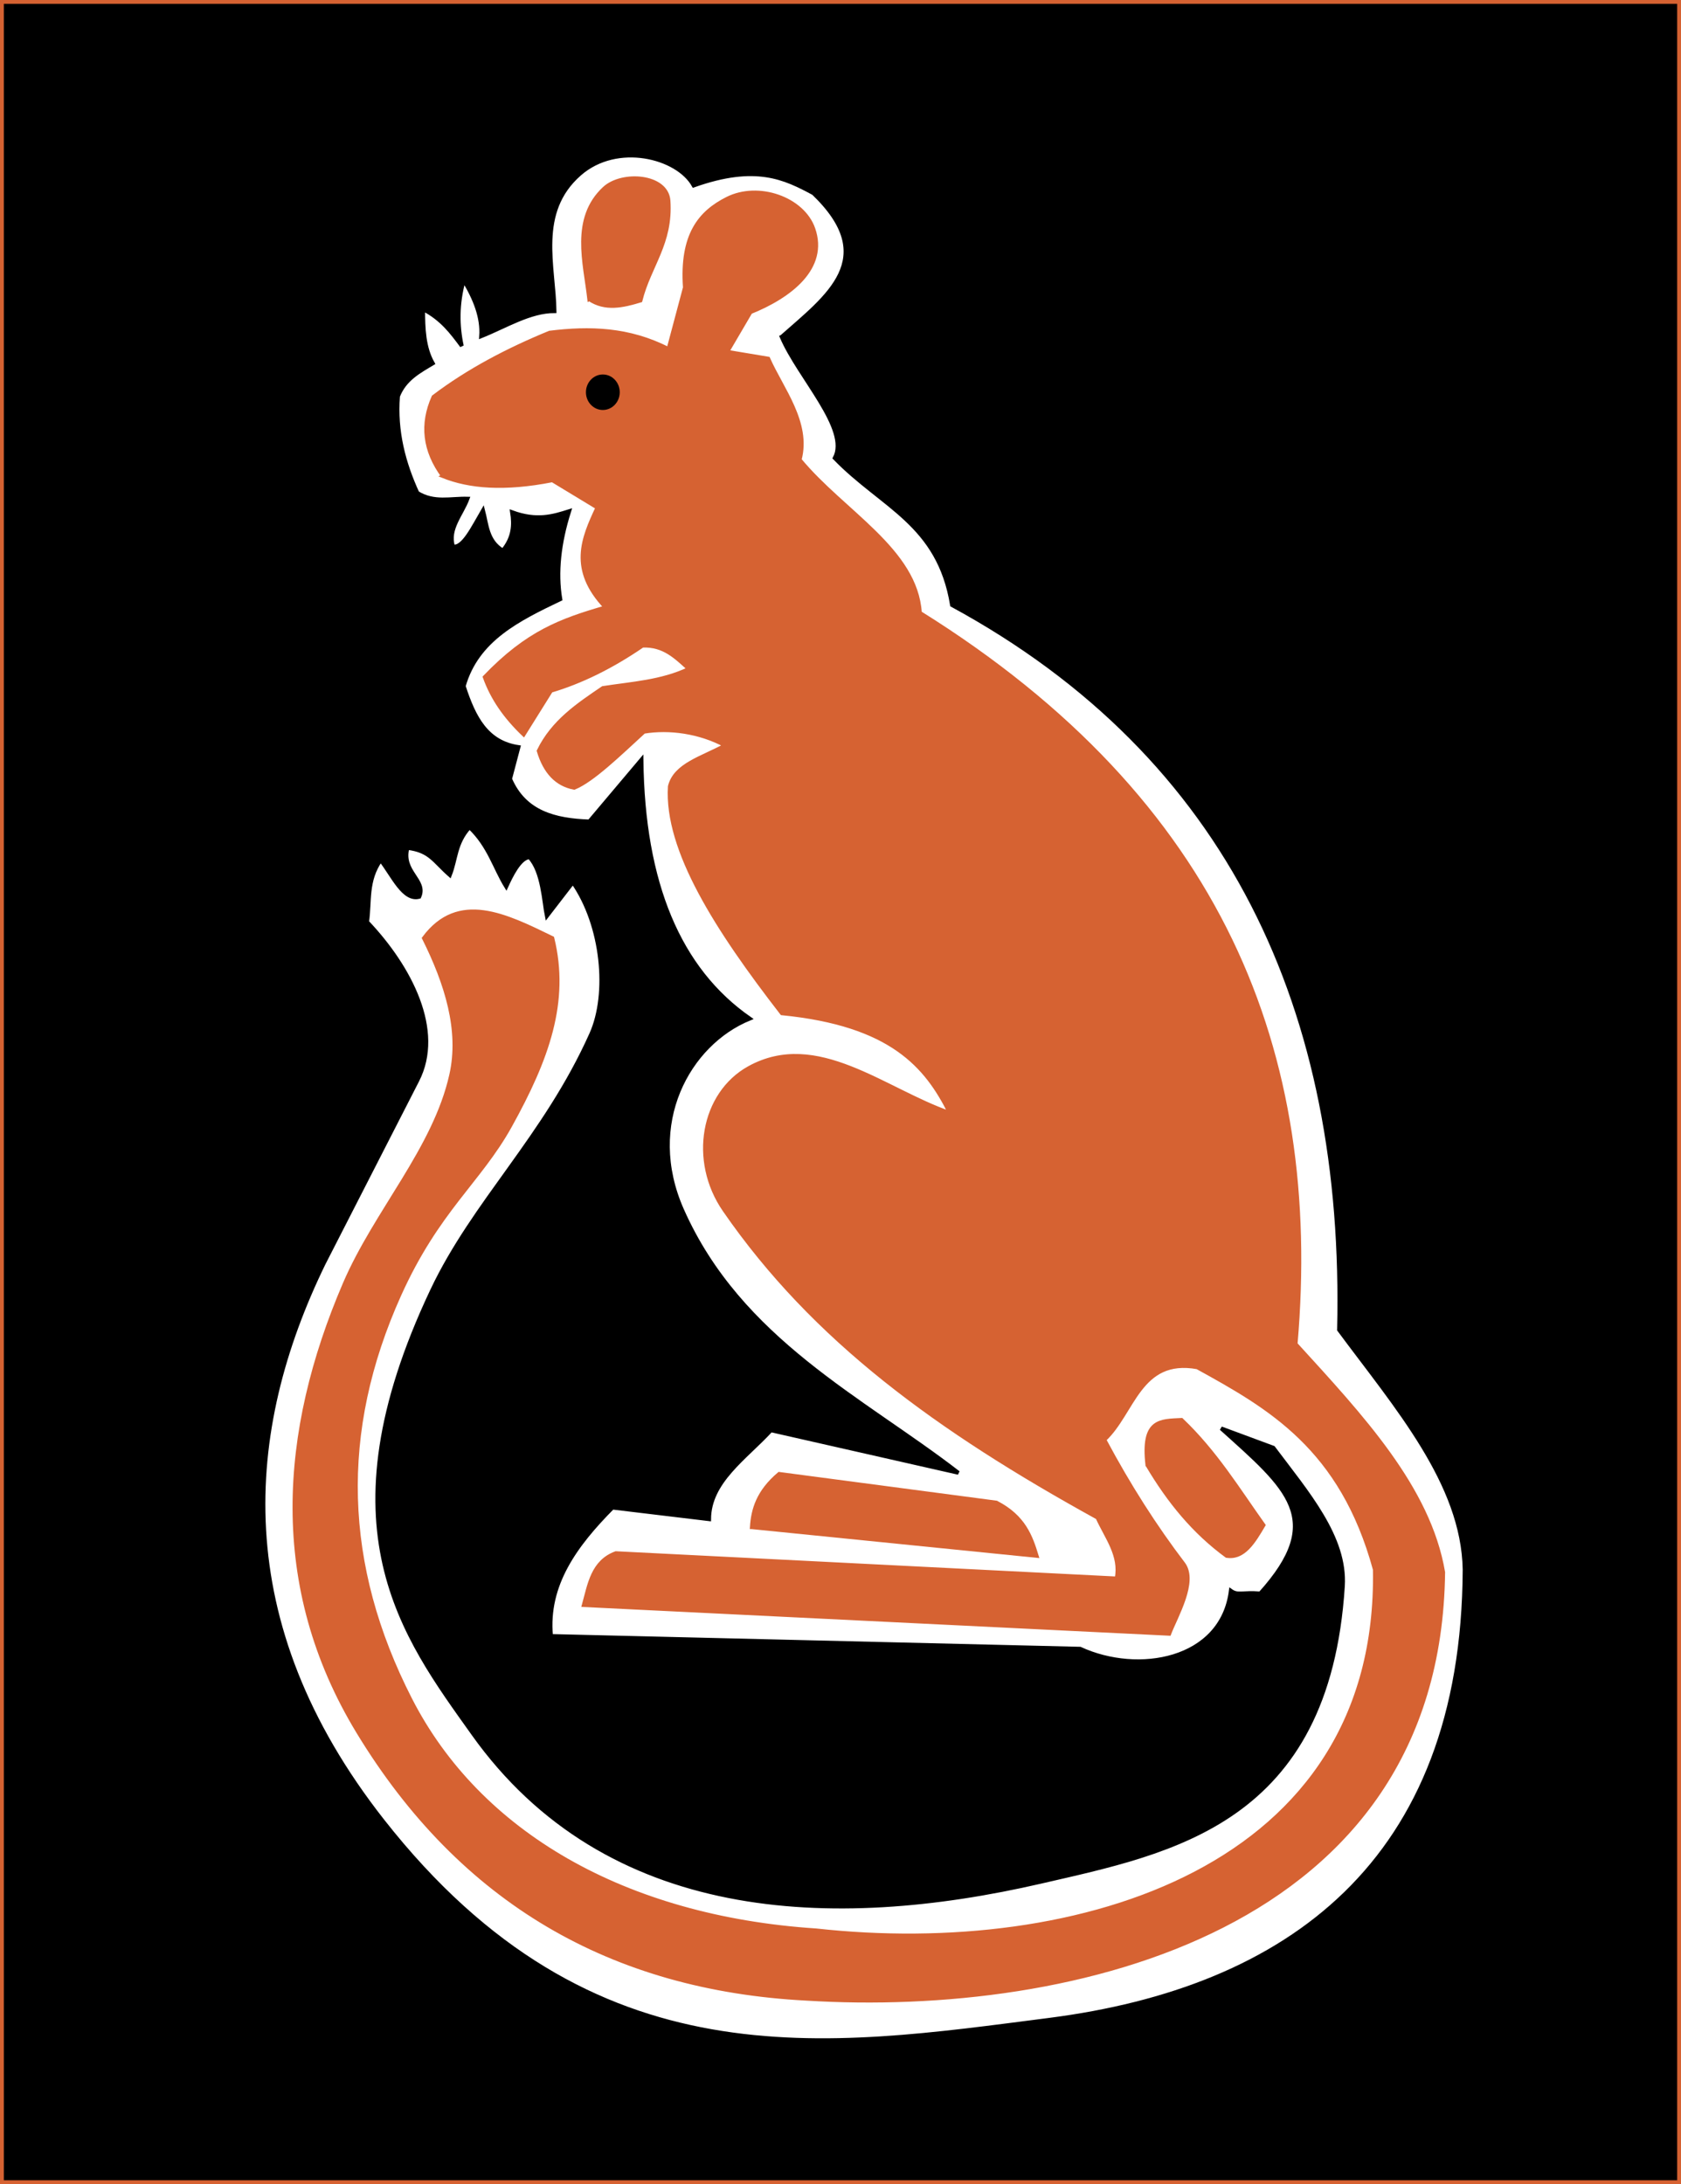
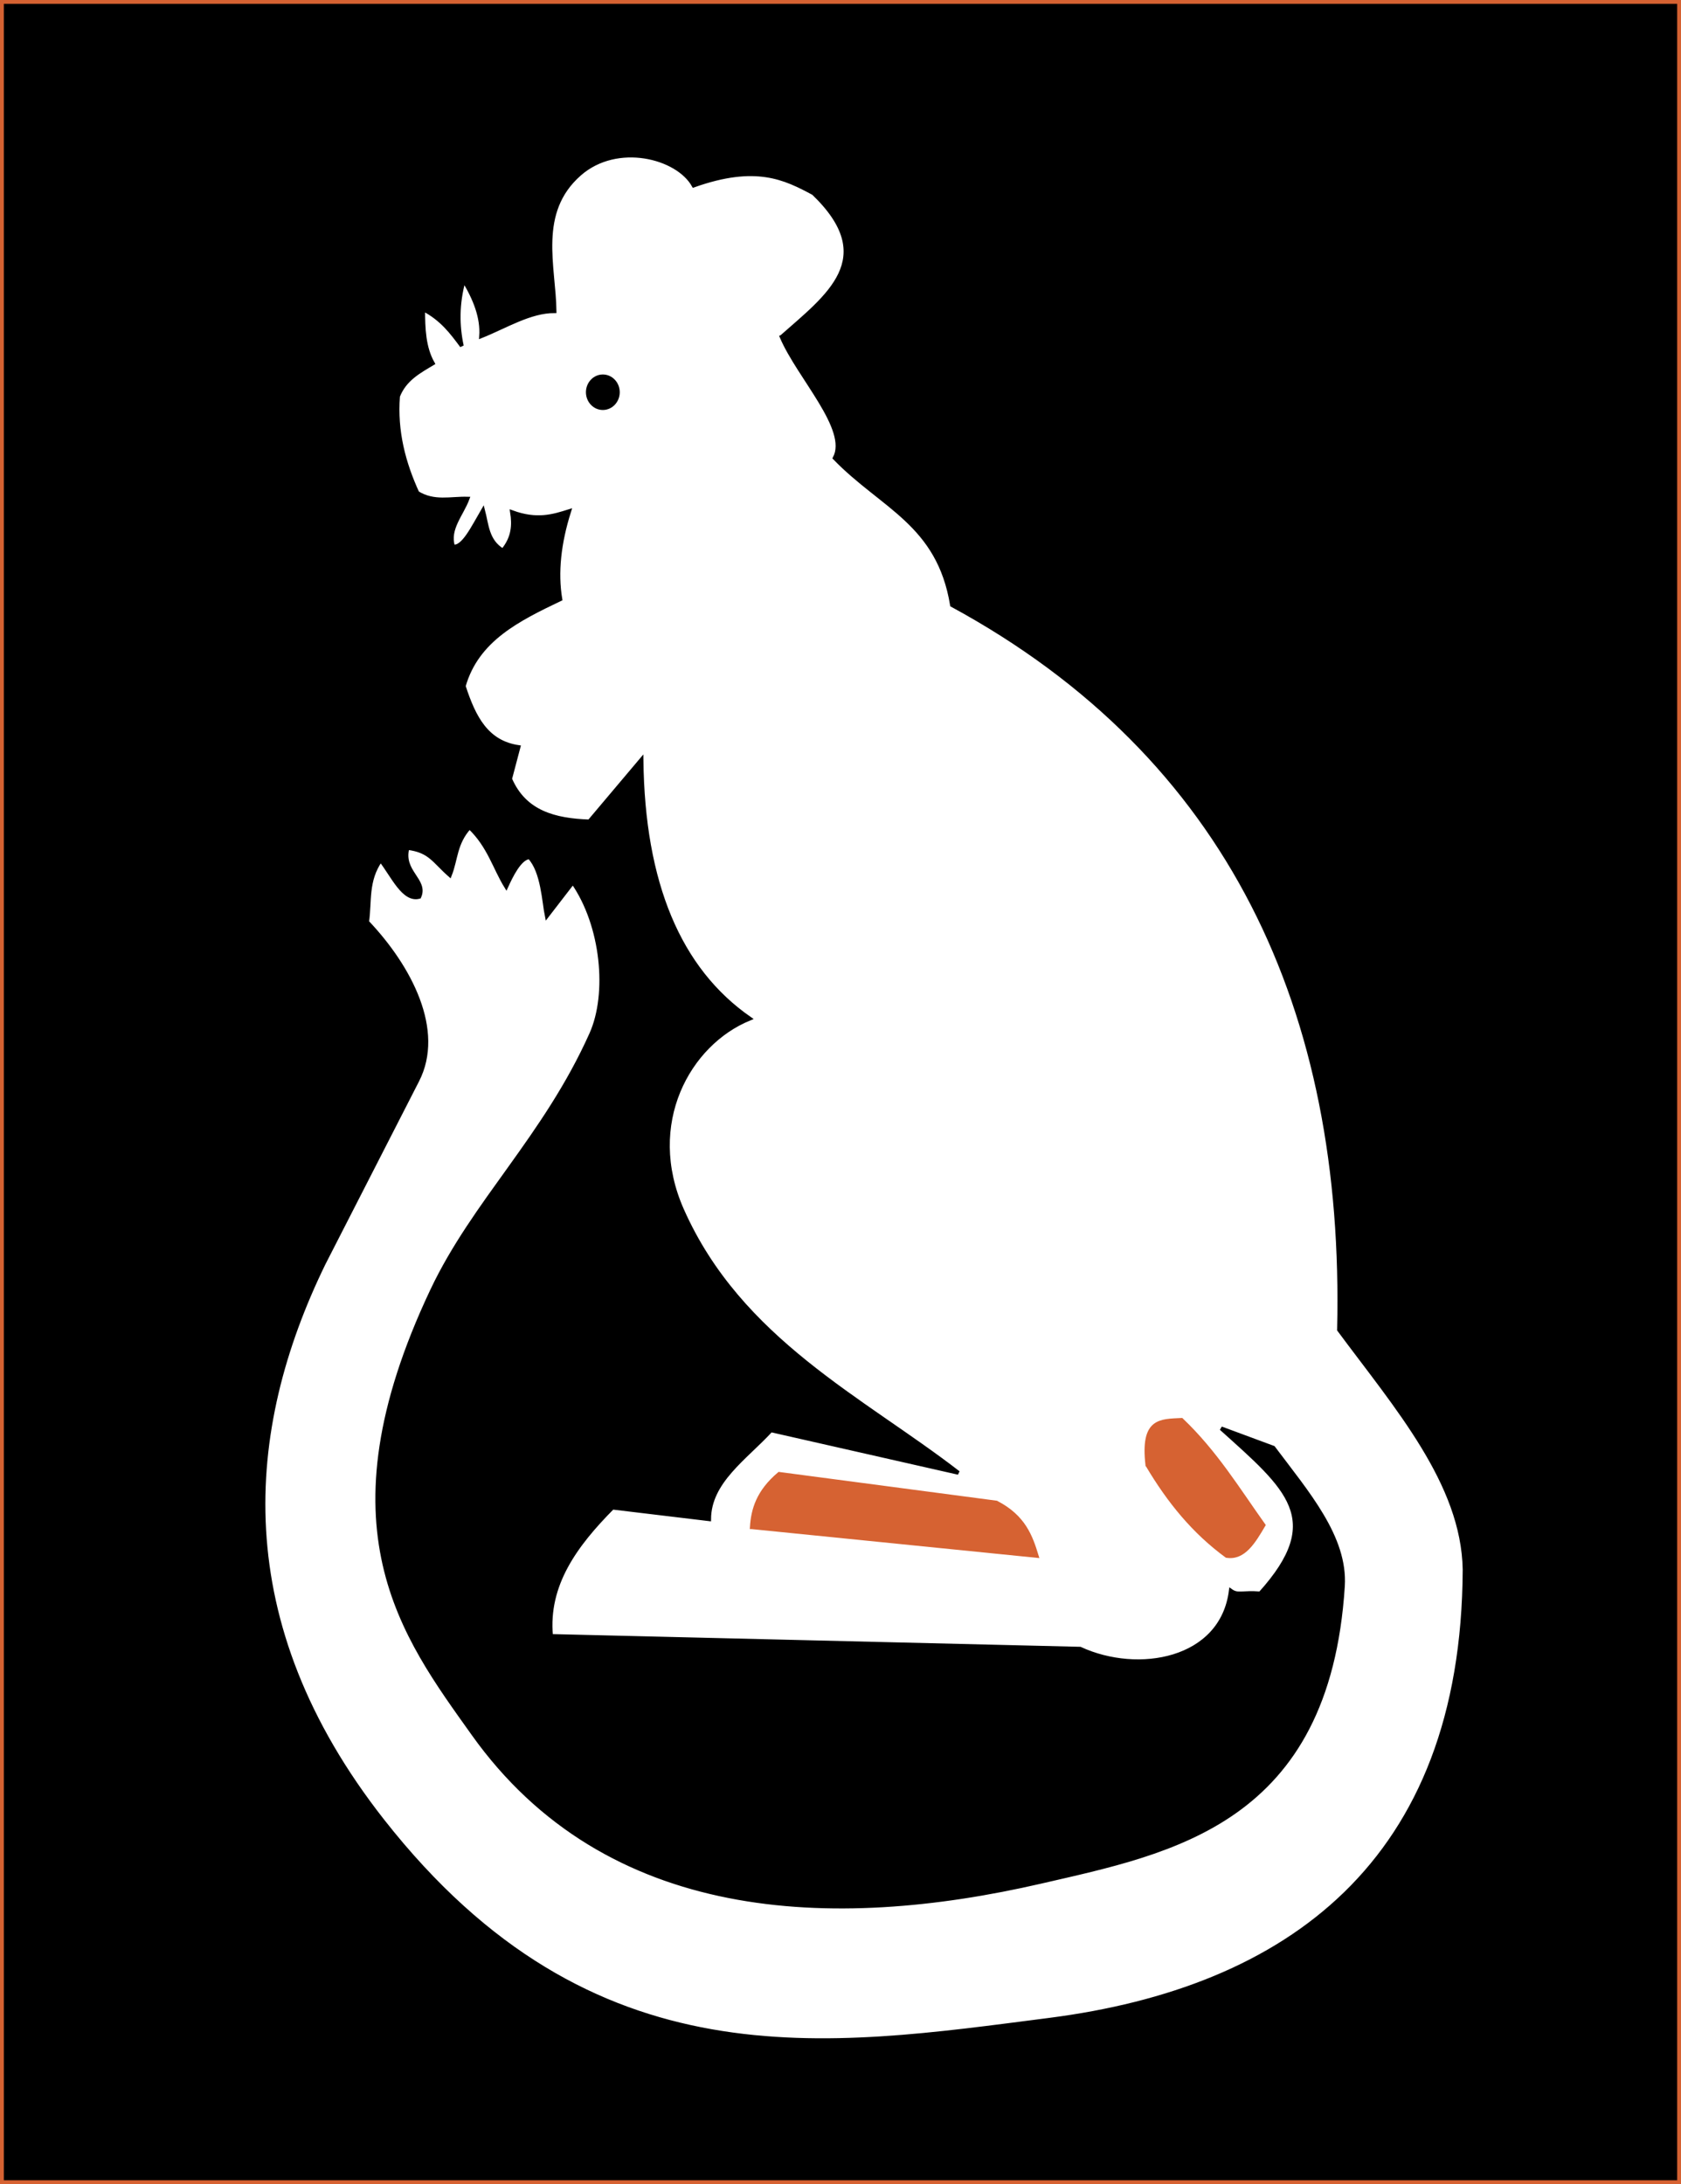
<svg xmlns="http://www.w3.org/2000/svg" xmlns:ns1="http://www.inkscape.org/namespaces/inkscape" xmlns:ns2="http://sodipodi.sourceforge.net/DTD/sodipodi-0.dtd" width="124.01mm" height="161.071mm" viewBox="0 0 439.405 570.725" id="svg4961" version="1.1" ns1:version="0.91 r13725" ns2:docname="7th armd div (3).svg">
  <rect x="0" y="0" width="439.405" height="570.725" fill="#333333" stroke="none" />
  <defs id="defs4963" />
  <ns2:namedview id="base" pagecolor="#ffffff" bordercolor="#666666" borderopacity="1.0" ns1:pageopacity="0.0" ns1:pageshadow="2" ns1:zoom="0.98994949" ns1:cx="-13.571075" ns1:cy="318.42899" ns1:document-units="px" ns1:current-layer="layer1" showgrid="false" ns1:window-width="1600" ns1:window-height="837" ns1:window-x="-8" ns1:window-y="-8" ns1:window-maximized="1" fit-margin-top="0" fit-margin-left="0" fit-margin-right="0" fit-margin-bottom="0" />
  <g ns1:label="Layer 1" ns1:groupmode="layer" id="layer1" transform="translate(-145.973,-227.578)">
    <g id="g5025">
      <rect y="228.078" x="146.472" height="569.726" width="438.406" id="rect5023" style="opacity:1;fill:#000000;fill-opacity:1;stroke:#d66232;stroke-width:0.999;stroke-linecap:butt;stroke-miterlimit:4;stroke-dasharray:none;stroke-dashoffset:0;stroke-opacity:1" />
      <path ns2:nodetypes="cccccsscsccccccccccsssssccccccccccscccccccccccccccccccccsccc" ns1:connector-curvature="0" id="path4980" d="m 350.283,315.604 c 4.5,10.54 17.885,24.11 13.877,31.672 12.452,12.849 27.159,17.073 30.662,38.411 72.737,39.499 103.162,106.084 101.163,189.378 15.004,20.242 32.426,40.106 32.83,62.629 -0.319,76.775 -46.413,109.714 -108.591,117.683 -57.886,7.419 -119.406,17.804 -174.251,-52.023 -40.777,-51.916 -36.599,-102.099 -15.423,-145.554 l 24.514,-47.89 c 6.69,-13.069 -1.896,-29.57 -13.132,-41.416 0.786,-5.387 -0.253,-10.775 3.536,-16.162 3.211,4.134 6.015,10.712 10.102,9.596 1.977,-4.358 -4.732,-6.503 -3.092,-12.775 5.928,0.739 6.851,3.392 11.081,7.102 1.658,-4.17 1.344,-8.34 5.143,-12.51 5.143,4.882 6.567,10.658 9.596,15.54 1.169,-2.559 3.476,-7.513 6.061,-7.711 3.501,3.704 3.777,11.701 4.546,15.405 l 6.819,-8.839 c 7.85,11.28 9.525,29.102 4.798,39.648 -12.053,26.894 -30.649,43.827 -41.625,67.053 -29.266,61.925 -7.453,90.218 10.76,115.785 34.885,48.971 93.719,51.289 148.487,38.646 33.988,-7.846 74.925,-15.354 78.853,-77.205 0.812,-12.784 -9.322,-24.383 -18.183,-36.192 l -13.637,-5.051 c 17.341,15.602 27.694,23.773 10.219,43.135 -4.677,-0.405 -5.82,0.631 -7.693,-0.709 -2.323,18.363 -24.278,22.149 -39.396,15.152 l -138.304,-3.326 c -1.236,-13.475 6.469,-23.84 16.076,-33.544 l 25.254,3.03 c 0.047,-9.881 9.517,-15.992 16.162,-23.234 l 48.992,11.112 c -25.004,-19.337 -57.079,-34.549 -72.226,-68.69 -9.994,-22.527 1.645,-43.475 17.678,-50.003 -18.46,-12.815 -27.919,-35.342 -28.284,-67.68 l -13.637,16.162 c -8.977,-0.309 -16.924,-2.305 -20.708,-11.112 l 2.199,-8.321 c -8.302,-1.239 -11.639,-7.658 -14.321,-15.923 3.475,-12.211 14.337,-17.495 25.254,-22.728 -1.153,-6.944 -0.335,-14.627 2.321,-22.999 -4.208,1.329 -8.416,2.659 -14.948,0.27 0.532,3.338 0.367,6.677 -2.408,10.015 -4.138,-2.472 -4.161,-6.707 -5.168,-10.52 -2.614,4.467 -5.228,9.973 -7.841,9.449 -1.428,-4.545 2.264,-8.358 3.801,-12.479 -4.377,-0.126 -8.755,1.201 -13.132,-1.515 -3.557,-7.793 -5.765,-16.036 -5.051,-25.254 1.756,-4.455 5.489,-6.438 9.091,-8.586 -2.343,-4.113 -2.522,-9.093 -2.525,-14.142 4.931,2.573 7.489,6.096 10.102,9.596 -1.127,-5.293 -1.22,-10.929 0.505,-17.173 2.971,4.882 4.897,9.765 4.546,14.647 6.398,-2.563 12.795,-6.591 19.193,-6.566 -0.155,-11.707 -4.873,-25.839 6.566,-35.86 9.761,-8.552 25.592,-4.529 29.799,3.03 16.284,-5.788 23.876,-1.969 31.315,2.02 17.745,17.024 3.577,26.984 -8.321,37.524 z" style="fill:#ffffff;fill-rule:evenodd;stroke:#000000;stroke-width:1px;stroke-linecap:butt;stroke-linejoin:miter;stroke-opacity:1" />
-       <path ns2:nodetypes="cccccssccccccccsssccsssccccccccccssccccccccccccccccc" ns1:connector-curvature="0" id="path4982" d="m 261.786,352.005 c -4.91,-6.665 -5.685,-13.573 -2.5,-20.714 9.083,-6.891 19.373,-12.272 30.357,-16.786 10.357,-1.29 20.714,-1.046 31.071,4.286 L 325,302.719 c -0.96,-13.819 3.982,-19.649 11.071,-23.214 8.16,-4.104 19.735,-0.046 22.5,7.857 3.575,10.22 -6.088,17.619 -16.429,21.786 l -6.071,10.357 10.714,1.786 c 3.502,7.928 10.802,16.761 8.214,26.429 11.381,13.755 30.381,23.556 31.429,40 79.043,49.285 104.766,115.158 98.214,191.071 17.176,18.838 34.826,37.563 38.571,59.643 -1.133,93.414 -96.999,115.707 -166.429,111.429 -50.88,-2.642 -90.22,-25.378 -117.143,-69.643 -23.197,-38.138 -20.133,-78.56 -3.571,-117.143 8.12,-18.917 23.518,-35.229 27.857,-54.643 2.598,-11.622 -1.209,-23.81 -7.143,-35.714 9.013,-12.133 21.308,-5.976 33.571,0 4.056,16.548 -1.271,31.467 -11.071,49.107 -8.016,14.428 -18.958,21.984 -28.929,44.107 -16.109,35.743 -15.034,70.761 2.857,105.714 17.875,34.921 55.911,57.056 106.071,60.357 68.327,7.531 147.412,-15.868 146.071,-94.286 -8.686,-31.818 -27.508,-42.439 -46.429,-52.857 -15.15,-2.705 -16.735,11.923 -24.286,18.929 6.42,12.044 13.342,22.837 20.714,32.5 3.347,4.643 -1.963,13.571 -3.75,18.214 l -153.036,-7.5 c 1.495,-5.436 2.324,-11.337 8.393,-13.571 l 130.893,6.607 c 1.194,-6.013 -2.684,-10.758 -5,-15.893 -41.736,-23.011 -74.093,-46.466 -97.5,-80.357 -8.944,-12.95 -5.713,-30.428 6.429,-37.143 17.706,-9.792 35.26,5.816 52.5,11.786 -6.13,-12.238 -15.238,-23.234 -43.929,-26.071 -16.899,-21.828 -30.32,-42.649 -29.286,-59.286 1.391,-5.674 8.397,-7.379 14.464,-10.714 -6.667,-3.583 -14.583,-4.672 -21.25,-3.571 -6.588,6.043 -13.454,12.713 -18.214,14.643 -4.52,-0.839 -7.623,-4.042 -9.286,-9.643 3.723,-7.66 10.279,-12.016 16.786,-16.429 7.597,-1.181 15.348,-1.593 22.5,-5 -3.355,-2.994 -6.488,-6.298 -12.143,-6.071 -8.219,5.629 -16.186,9.49 -23.929,11.786 l -7.143,11.429 c -4.836,-4.618 -8.177,-9.437 -10.179,-15 11.229,-11.694 19.917,-14.821 31.607,-18.214 -9.429,-9.952 -5.919,-18.005 -2.143,-26.071 l -11.786,-7.143 c -12.615,2.476 -21.663,1.683 -28.571,-1.071 z" style="fill:#d66232;fill-opacity:1;fill-rule:evenodd;stroke:#d66232;stroke-width:1px;stroke-linecap:butt;stroke-linejoin:miter;stroke-opacity:1" />
-       <path ns2:nodetypes="ccssc" ns1:connector-curvature="0" id="path4984" d="m 300,305.755 c 4.173,2.809 8.764,1.764 13.393,0.357 2.309,-9.146 8.068,-14.962 7.321,-26.071 -0.448,-6.667 -12.132,-7.556 -16.786,-3.214 -8.461,7.894 -5.008,19.445 -3.929,28.929 z" style="fill:#d66232;fill-opacity:1;fill-rule:evenodd;stroke:#d66232;stroke-width:1px;stroke-linecap:butt;stroke-linejoin:miter;stroke-opacity:1" />
      <path ns2:nodetypes="ccccc" ns1:connector-curvature="0" id="path4986" d="m 342.5,626.648 74.464,7.5 c -1.574,-5.127 -3.364,-10.201 -10.536,-13.929 l -56.786,-7.5 c -5.478,4.643 -6.862,9.286 -7.143,13.929 z" style="fill:#d66232;fill-opacity:1;fill-rule:evenodd;stroke:#d66232;stroke-width:1px;stroke-linecap:butt;stroke-linejoin:miter;stroke-opacity:1" />
      <path ns2:nodetypes="ccccc" ns1:connector-curvature="0" id="path4988" d="m 445.893,610.398 c 5.708,9.611 12.154,17.467 20.714,23.75 4.448,0.714 7.056,-3.631 9.643,-8.036 -6.667,-9.357 -12.539,-19.032 -21.429,-27.5 -5.588,0.289 -10.293,-0.092 -8.929,11.786 z" style="fill:#d66232;fill-opacity:1;fill-rule:evenodd;stroke:#d66232;stroke-width:1px;stroke-linecap:butt;stroke-linejoin:miter;stroke-opacity:1" />
      <ellipse ry="4.64" rx="4.419" cy="330.072" cx="303.551" id="path5003" style="opacity:1;fill:#000000;fill-opacity:1;stroke:none;stroke-width:0.999;stroke-linecap:butt;stroke-miterlimit:4;stroke-dasharray:none;stroke-dashoffset:0;stroke-opacity:1" />
    </g>
  </g>
</svg>